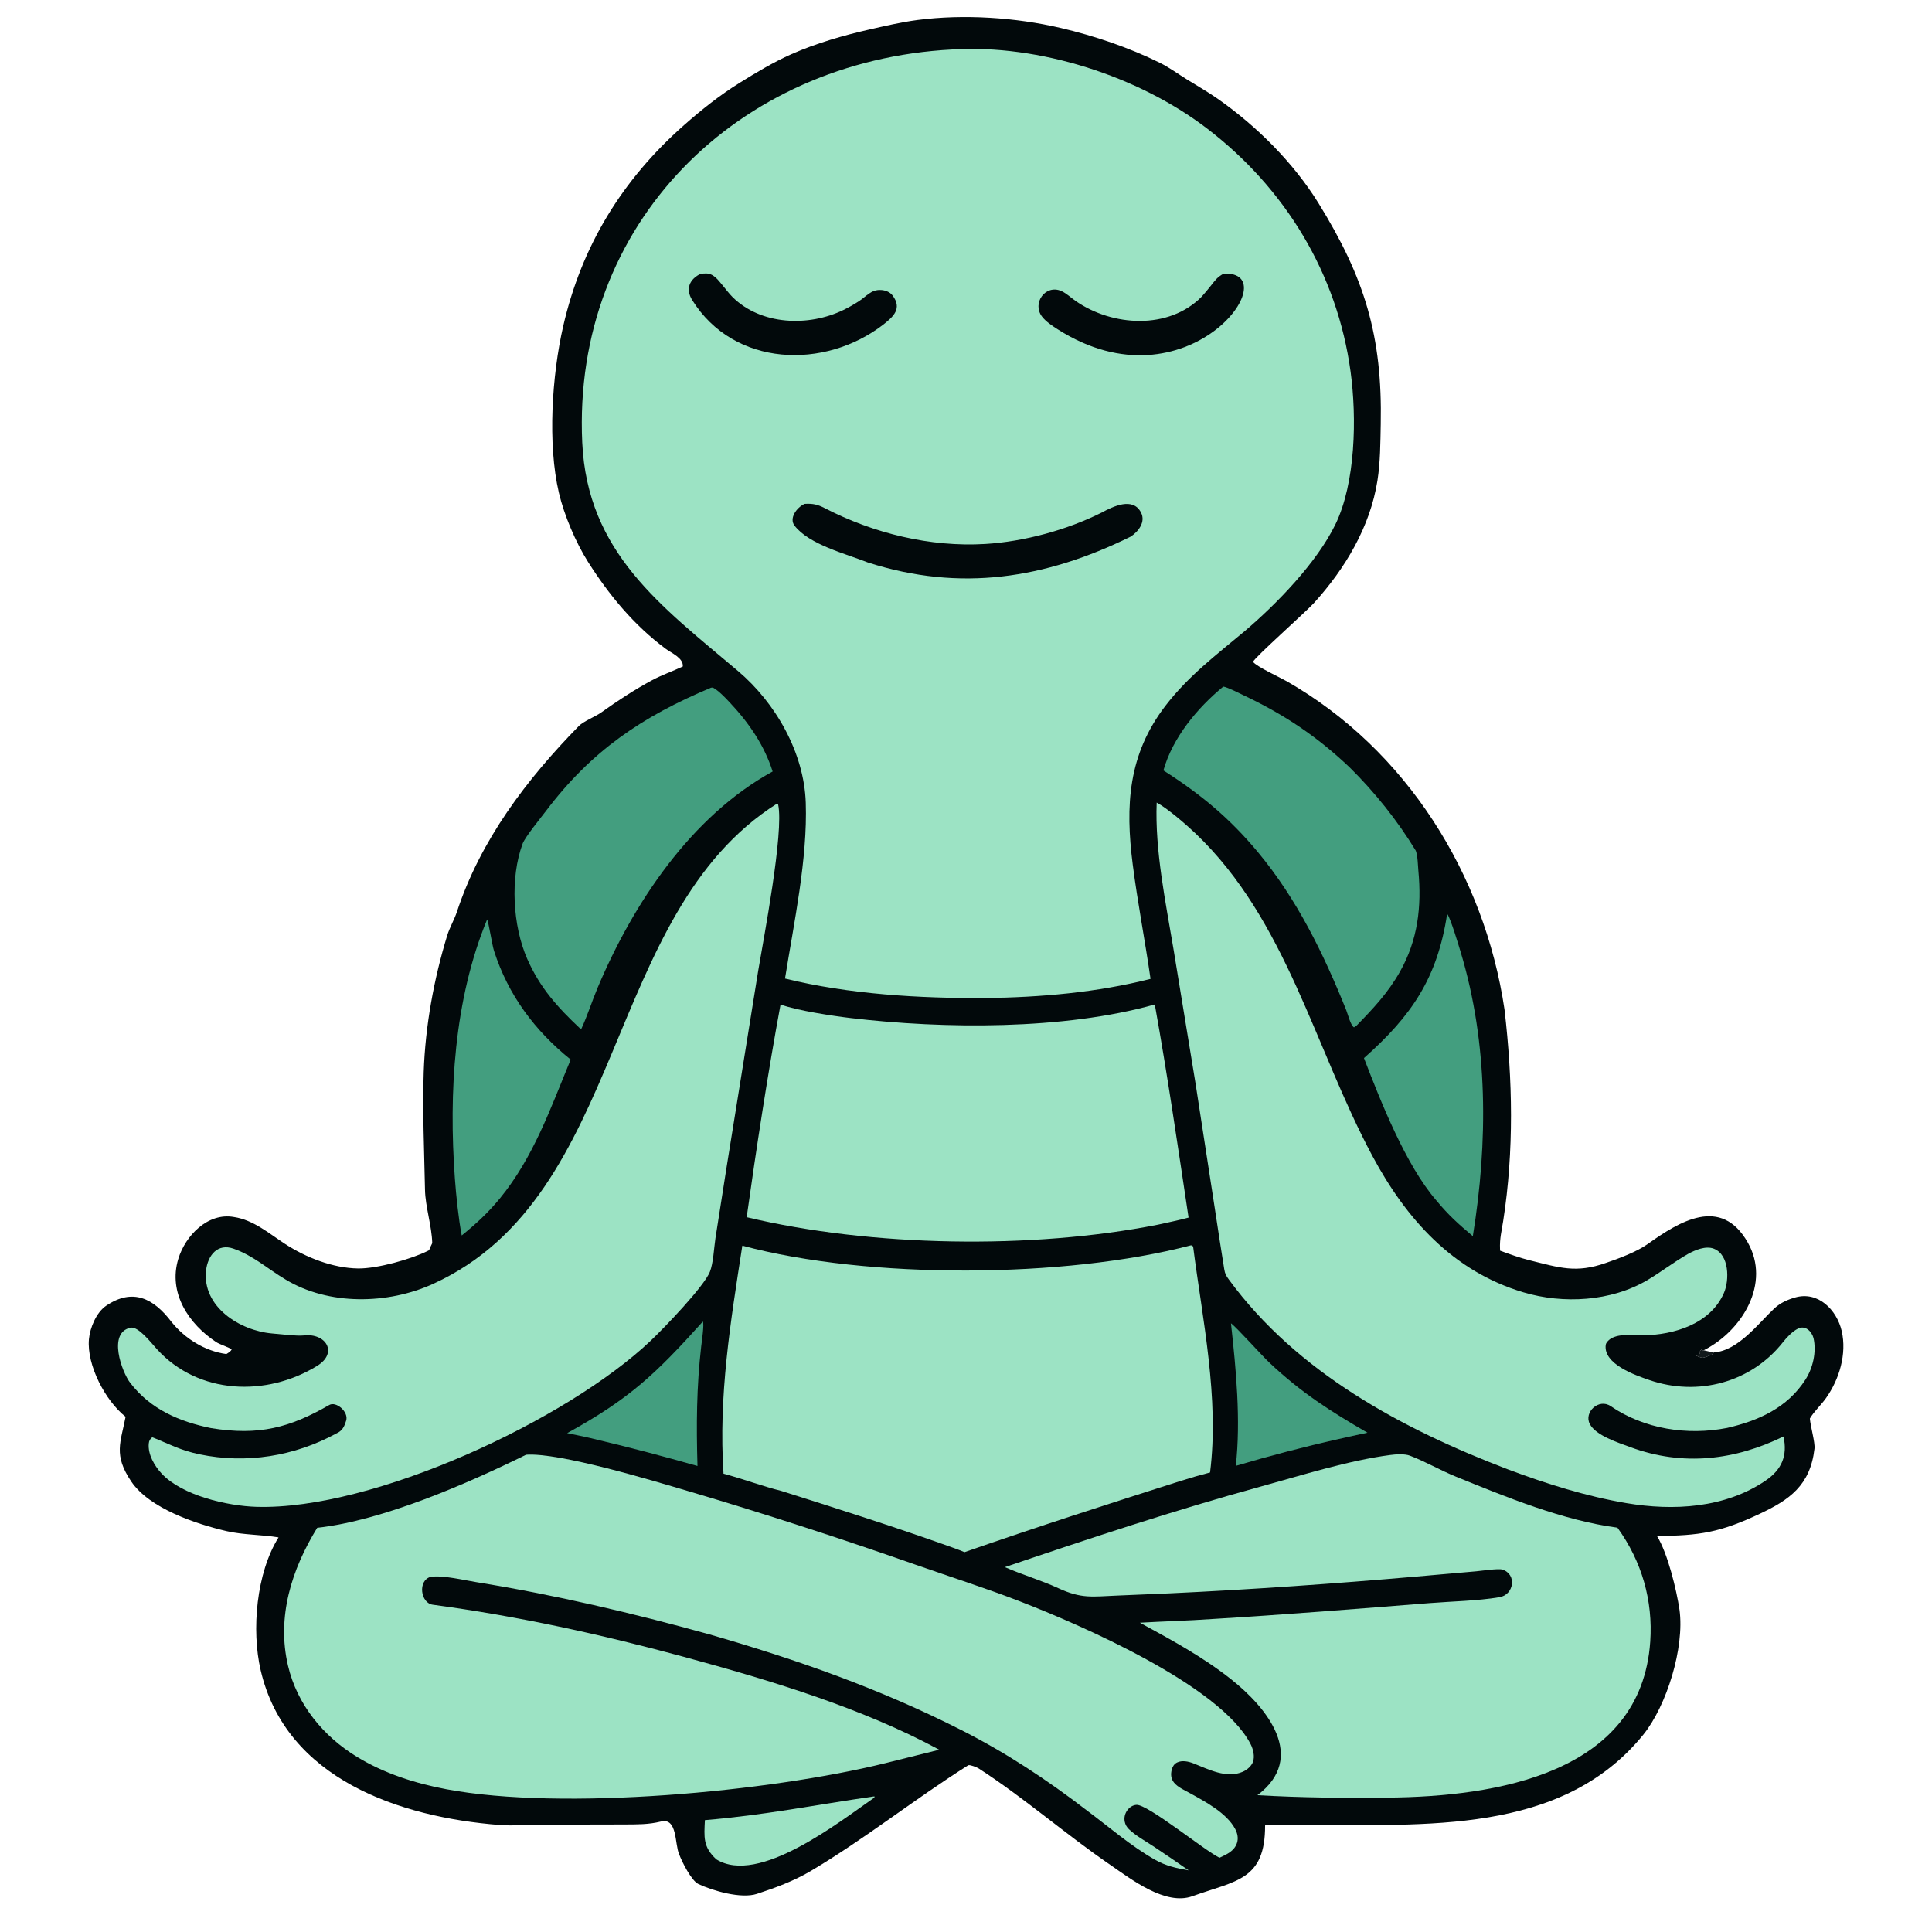
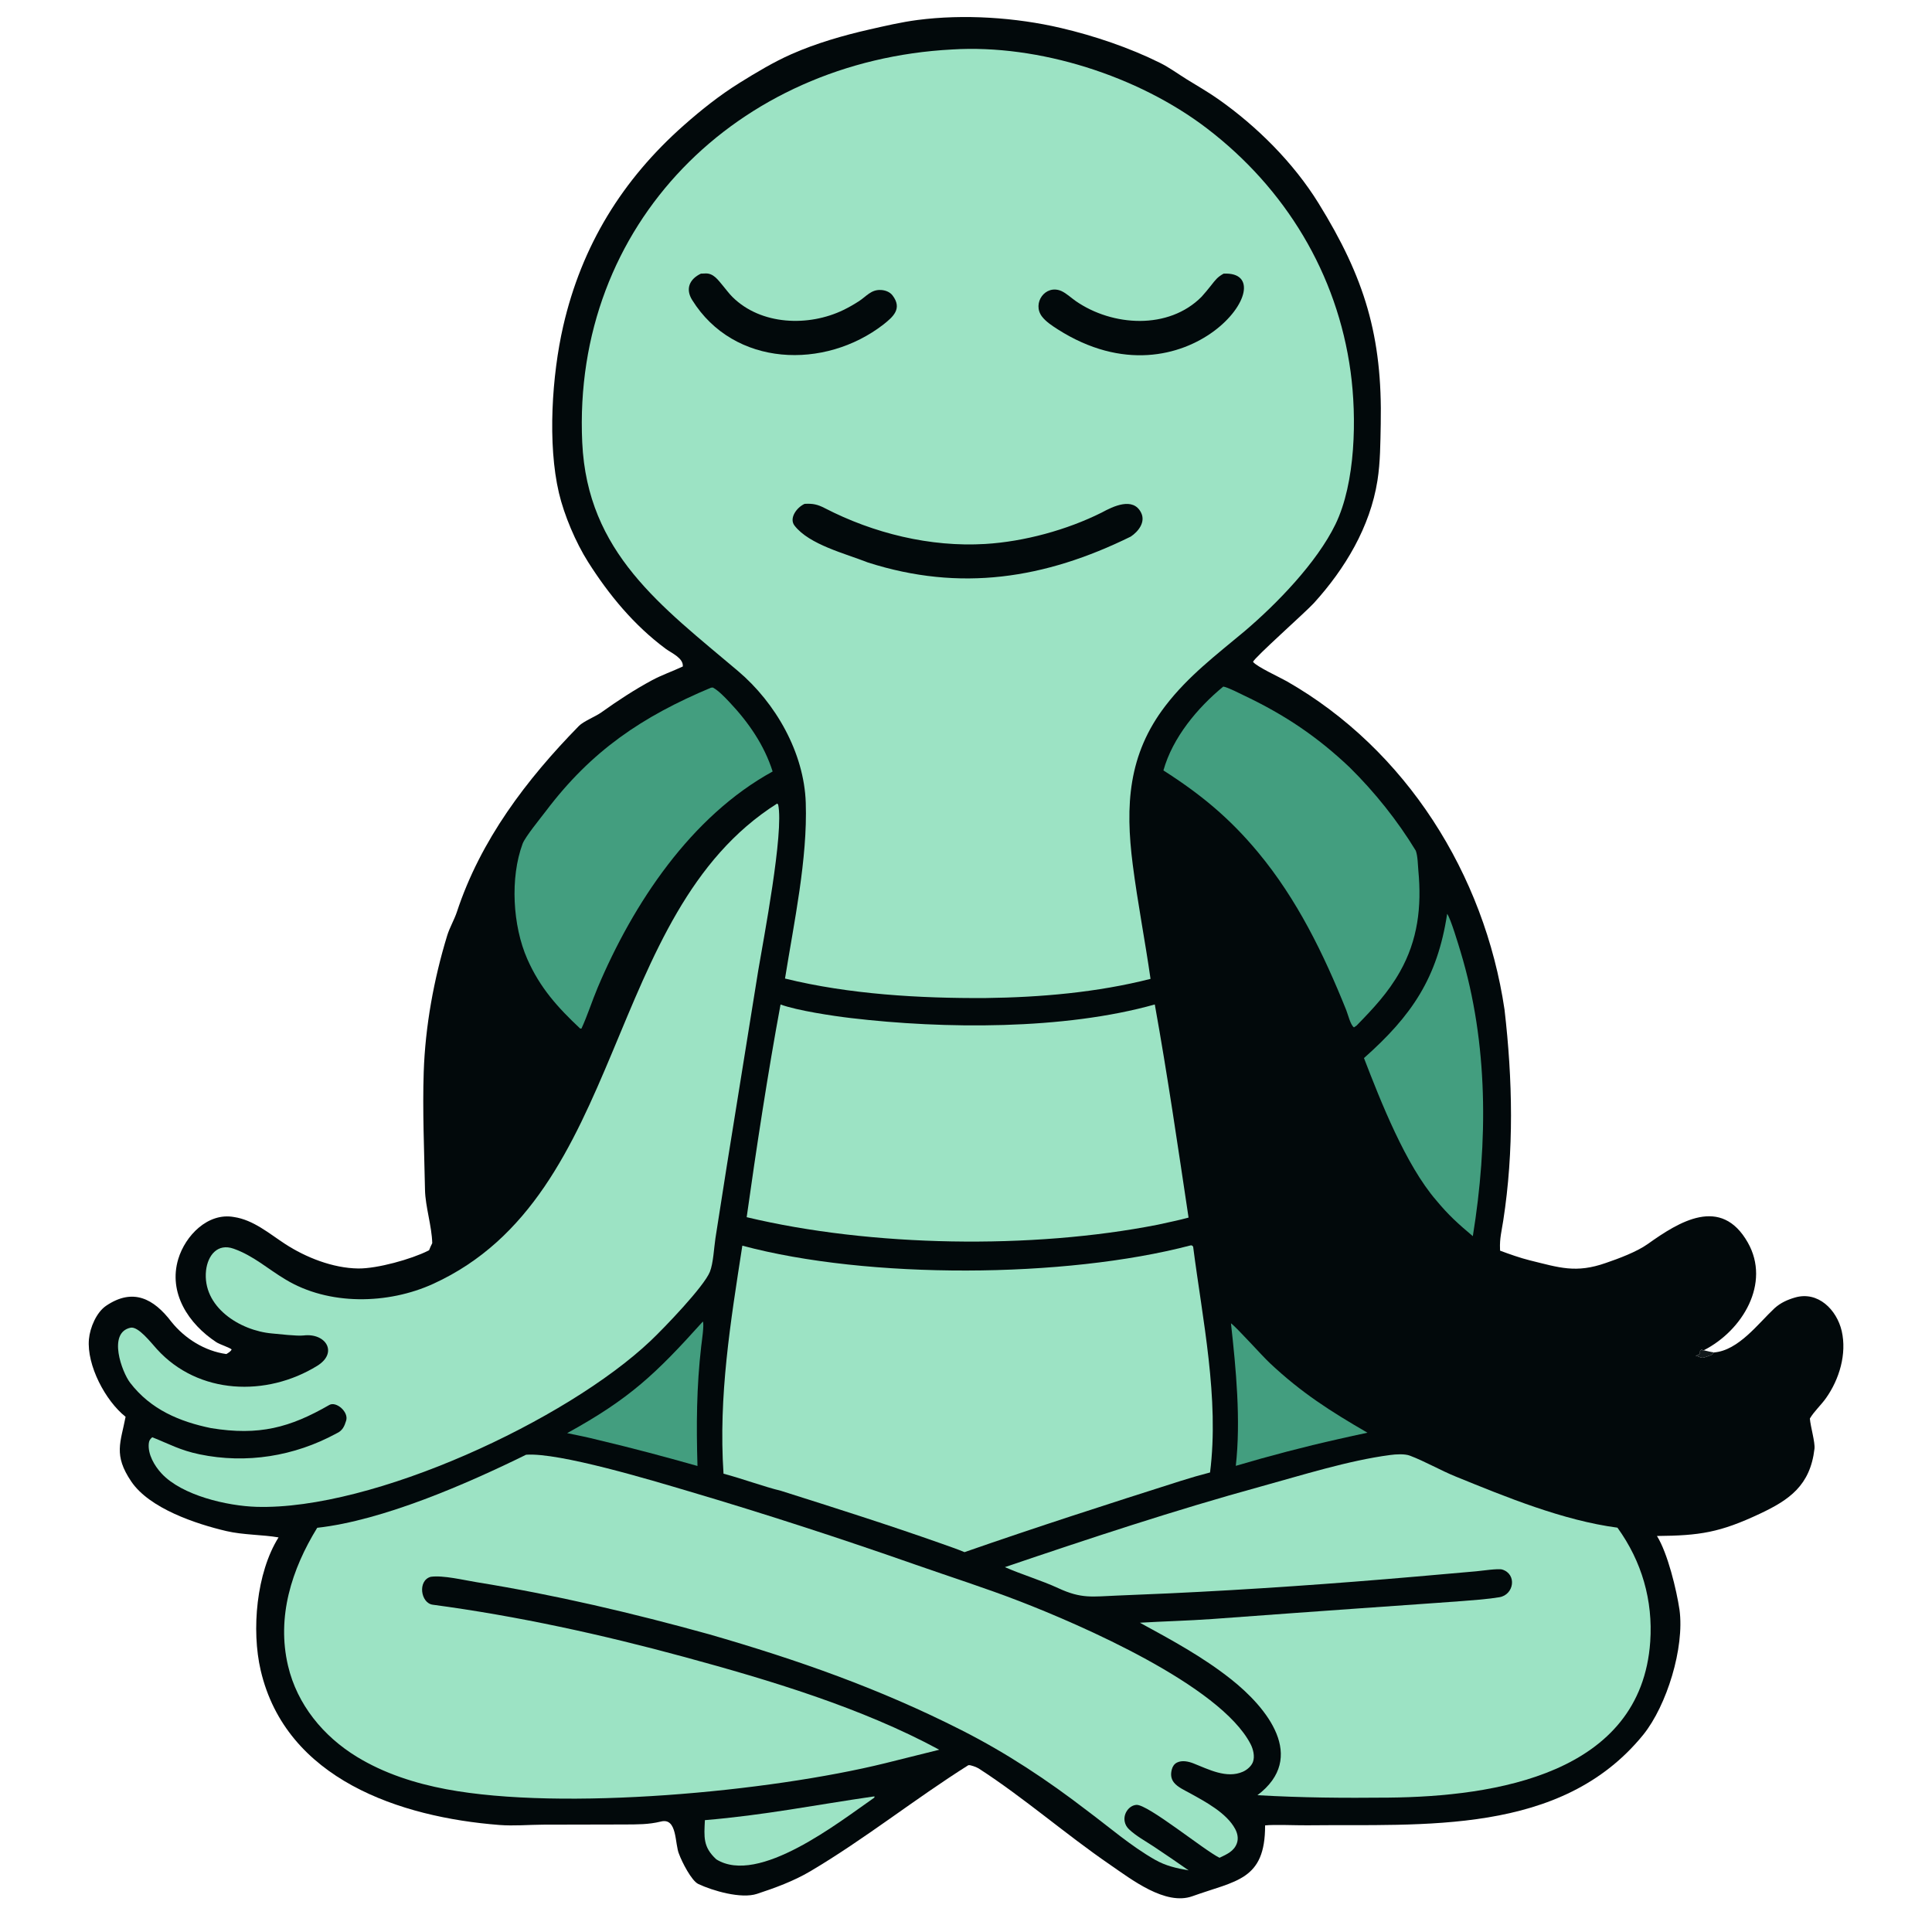
<svg xmlns="http://www.w3.org/2000/svg" width="277" height="277" viewBox="0 0 277 277" fill="none">
  <path d="M61.973 178.237C61.91 175.766 60.982 173.017 60.934 170.58C60.825 165.05 60.565 159.214 60.75 153.705C60.97 147.136 62.202 140.376 64.122 134.112C64.456 133.024 65.129 131.867 65.497 130.775C68.887 120.453 75.483 111.759 82.999 104.085C83.656 103.414 85.401 102.724 86.209 102.145C88.548 100.469 90.957 98.891 93.49 97.525C94.916 96.762 96.416 96.251 97.897 95.557C98.001 94.341 96.284 93.644 95.436 93.014C90.913 89.659 87.311 85.302 84.313 80.567C82.549 77.78 80.886 73.869 80.134 70.665C78.485 63.637 79.134 53.802 80.745 46.778C83.397 35.219 89.22 25.753 98.086 17.928C100.588 15.719 103.193 13.65 106.03 11.883C108.394 10.411 110.931 8.886 113.481 7.761C116.999 6.209 120.875 5.084 124.617 4.234C126.897 3.717 129.22 3.17 131.54 2.867C138.173 2.003 145.612 2.492 152.1 4.01C156.88 5.129 161.928 6.831 166.337 9.024C167.673 9.689 168.904 10.601 170.173 11.386C171.666 12.309 173.211 13.193 174.647 14.201C180.211 18.105 185.461 23.346 189.039 29.129C195.661 39.83 198.217 48.203 197.963 60.815C197.908 63.496 197.91 66.253 197.491 68.907C196.443 75.552 192.844 81.544 188.386 86.459C187.229 87.735 179.79 94.33 179.657 94.894C180.16 95.582 183.523 97.123 184.496 97.68C201.622 107.473 212.835 125.37 215.709 144.737C216.879 154.805 217.082 164.981 215.525 175.021C215.302 176.462 214.997 177.594 215.066 179.086L215.077 179.315C216.347 179.787 217.992 180.371 219.307 180.694C223.579 181.744 225.931 182.592 230.254 181.07C232.061 180.456 234.67 179.483 236.251 178.357C240.755 175.146 246.758 171.404 250.59 178.148C253.902 183.977 249.839 190.77 244.276 193.596L244.187 193.699L244.01 193.471L243.759 193.647C243.72 193.963 243.714 193.826 243.744 194.061C243.363 194.331 243.52 194.3 243.107 194.355C244.362 194.799 243.839 194.771 245.295 194.298C245.452 194.247 245.64 194.03 245.756 193.905C249.251 193.626 252.078 189.76 254.425 187.567C255.296 186.784 256.261 186.352 257.358 186.032C260.651 185.069 263.343 187.778 264.055 190.833C264.804 194.115 263.72 197.738 261.814 200.438C261.092 201.462 260.109 202.332 259.489 203.382C259.589 204.588 260.258 206.791 260.15 207.717C259.538 212.984 256.534 215.046 252.341 217.022C246.568 219.743 243.68 220.165 237.568 220.222C239.108 222.693 240.374 227.952 240.799 230.807C241.538 236.243 238.968 244.551 235.595 248.726C223.824 263.206 204.079 261.512 187.398 261.702C185.932 261.719 182.635 261.571 181.382 261.718C181.41 269.602 177.196 269.626 170.961 271.869C167.092 273.262 162.211 269.451 159.163 267.361C152.758 262.97 146.846 257.772 140.321 253.554C140.093 253.407 139.119 253.001 138.83 253.089C131.152 257.929 124.011 263.656 116.193 268.285C113.761 269.723 111.077 270.695 108.528 271.533C106.26 272.28 102.18 271.09 100.119 270.116C99.141 269.655 97.765 266.936 97.376 265.862C96.716 264.425 97.162 260.527 94.724 261.171C92.953 261.602 91.388 261.57 89.63 261.584L77.865 261.61C75.771 261.622 73.68 261.817 71.578 261.654C57.382 260.545 41.01 255.108 37.373 239.473C36.033 233.712 36.753 225.501 39.937 220.424C37.636 220.027 34.841 220.076 32.47 219.52C28.062 218.488 21.433 216.268 18.823 212.414C16.23 208.588 17.299 206.821 18.006 203.132C15.116 200.853 12.414 195.734 12.751 192.01C12.903 190.342 13.827 188.154 15.222 187.21C19.057 184.617 22.042 186.178 24.582 189.524C26.516 191.929 29.366 193.71 32.456 194.137C32.77 193.931 33.056 193.803 33.223 193.456L33.236 193.513C33.07 193.244 31.512 192.772 31.002 192.427C27.041 189.817 24.087 185.372 25.562 180.499C26.572 177.16 29.793 173.823 33.53 174.488C36.334 174.903 38.552 176.836 40.864 178.343C43.848 180.289 47.721 181.819 51.345 181.868C54.08 181.906 58.992 180.526 61.36 179.334L61.52 179.252C61.679 178.838 61.773 178.634 61.973 178.237Z" fill="#02090B" />
  <path d="M136.525 7.092C148.93 6.323 163.2 10.884 173.051 18.415C184.284 27.002 191.73 39.235 193.642 53.298C194.536 59.875 194.366 69.221 191.466 75.181C188.799 80.662 183.065 86.575 178.45 90.495C174.35 93.927 170.392 96.903 167.104 101.18C161.727 108.174 161.326 115.512 162.405 123.951C163.106 129.424 164.174 134.864 164.957 140.346C157.323 142.291 149.168 142.997 141.306 143.093C131.877 143.149 121.731 142.564 112.551 140.299C113.835 132.277 115.797 123.134 115.526 115.098C115.291 107.926 111.228 100.792 105.804 96.203C94.821 86.912 84.213 79.264 83.478 63.446C82.02 32.075 105.744 8.701 136.525 7.092Z" fill="#9CE3C4" />
  <path d="M115.356 72.241C116.533 72.173 117.217 72.32 118.243 72.851C125.232 76.462 133.37 78.466 141.261 77.991C146.816 77.657 152.976 75.986 157.969 73.482C159.585 72.605 162.439 71.21 163.598 73.491C164.296 74.863 163.185 76.231 162.119 76.935C149.823 82.984 137.692 84.888 124.437 80.646C121.239 79.377 116.02 78.095 113.911 75.353C113.117 74.321 114.185 72.781 115.356 72.241Z" fill="#02090B" />
  <path d="M100.494 39.233C100.648 39.223 100.889 39.226 101.038 39.212C102.285 39.099 102.97 40.167 103.678 41.004C104.133 41.542 104.517 42.083 105.015 42.578C109.108 46.64 115.94 46.866 120.929 44.443C121.677 44.08 122.403 43.664 123.102 43.214C124.195 42.524 124.871 41.506 126.281 41.577C126.891 41.599 127.574 41.839 127.964 42.351C129.419 44.258 128.027 45.438 126.677 46.512C118.265 53.039 105.233 52.647 99.236 43.008C98.238 41.406 98.871 40 100.494 39.233Z" fill="#02090B" />
  <path d="M175.431 39.235C184.792 38.745 170.258 59.073 151.652 47.218C150.864 46.713 149.97 46.129 149.405 45.398C147.927 43.487 149.877 40.715 152.181 41.728C152.938 42.082 153.549 42.688 154.24 43.167C159.494 46.805 167.55 47.326 172.285 42.54C172.75 42.023 173.209 41.467 173.64 40.922C174.264 40.133 174.529 39.739 175.431 39.235Z" fill="#02090B" />
  <path d="M75.426 208.572C80.186 208.225 93.531 212.267 98.742 213.808C109.698 217.047 120.54 220.577 131.321 224.355C136.271 226.09 141.278 227.679 146.171 229.572C154.874 232.939 174.915 241.61 179.293 250.04C179.671 250.767 179.938 251.818 179.642 252.618C179.414 253.234 178.779 253.766 178.193 254.023C175.855 255.05 173.269 253.673 171.119 252.829C170.404 252.548 169.479 252.343 168.753 252.704C168.348 252.906 168.118 253.276 168.006 253.701C167.826 254.38 167.876 255.021 168.322 255.58C168.847 256.238 169.88 256.696 170.603 257.096C172.794 258.309 175.865 259.926 177.094 262.231C177.42 262.844 177.577 263.554 177.354 264.229C176.961 265.415 175.886 265.863 174.848 266.358C172.628 265.27 164.538 258.651 162.928 258.774C162.406 258.814 161.948 259.119 161.64 259.533C161.287 260.009 161.14 260.598 161.257 261.182C161.344 261.615 161.55 261.964 161.867 262.269C162.873 263.233 164.265 263.984 165.432 264.758C167.113 265.87 168.77 267.015 170.426 268.165C168.661 267.854 167.153 267.529 165.575 266.628C162.115 264.653 159.058 261.983 155.869 259.604C150.141 255.199 144.317 251.341 137.876 248.073C126.07 242.083 114.358 237.979 101.679 234.318C90.665 231.268 79.624 228.672 68.333 226.846C66.522 226.554 63.53 225.823 61.752 226.075C59.851 226.609 60.3 229.846 62.048 230.076C74.201 231.701 86.305 234.356 98.141 237.573C110.337 240.888 123.515 244.835 134.666 250.867L126.917 252.799C110.385 256.879 80.683 259.677 63.991 256.531C59.511 255.687 55.082 254.272 51.174 251.886C46.349 248.941 42.605 244.394 41.296 238.832C39.644 231.81 41.816 225.007 45.48 219.047C54.904 218.006 66.978 212.727 75.426 208.572Z" fill="#9CE3C4" />
  <path d="M111.422 115.209L111.568 115.353C112.425 119.295 109.454 134.711 108.706 139.182L104.195 167.221L102.578 177.519C102.369 178.896 102.271 181.116 101.779 182.348C100.934 184.465 95.185 190.436 93.284 192.236C81.222 203.663 53.477 216.534 36.774 216.042C32.618 215.919 26.078 214.426 23.145 211.24C22.134 210.143 21.19 208.523 21.329 206.98C21.367 206.554 21.511 206.331 21.832 206.065C24.319 207.056 25.82 207.932 28.615 208.514C35.316 209.908 42.214 208.793 48.219 205.527C49.141 205.118 49.382 204.466 49.627 203.693C50.029 202.425 48.188 200.877 47.219 201.434C41.575 204.684 37.154 205.878 30.265 204.758C25.775 203.835 21.616 202.11 18.654 198.248C17.482 196.718 15.399 191.083 18.708 190.361C19.825 190.117 21.657 192.518 22.512 193.45C28.457 199.985 38.223 200.293 45.467 195.835C48.519 193.958 46.731 191.083 43.524 191.472C42.599 191.584 39.959 191.268 39.003 191.185C34.401 190.785 28.969 187.381 29.543 182.138C29.8 179.982 31.189 178.214 33.494 179.031C36.356 180.045 38.378 181.926 40.939 183.448C47.121 187.196 55.626 187.036 62.134 184.059C89.953 171.329 86.366 131.041 111.422 115.209Z" fill="#9CE3C4" />
-   <path d="M165.839 115.068C167.418 115.921 170.065 118.218 171.399 119.488C184.477 131.939 188.47 150.244 196.764 165.728C201.594 174.743 208.279 182.265 218.417 185.287C224.131 186.991 230.99 186.606 236.179 183.544C238.216 182.341 240.023 180.911 242.064 179.759C243.081 179.208 244.553 178.592 245.701 179.024C247.953 179.872 247.964 183.554 247.173 185.368C245.228 189.826 240.032 191.388 235.543 191.459C234.131 191.481 232.546 191.195 231.247 191.772C230.873 191.908 230.276 192.403 230.221 192.821C229.86 195.582 234.457 197.173 236.478 197.866C243.452 200.259 251.104 198.231 255.683 192.376C256.209 191.704 257.019 190.873 257.779 190.493C258.829 189.962 259.754 190.879 260.015 191.855C260.457 193.852 259.93 196.13 258.856 197.802C256.261 201.843 252.137 203.693 247.619 204.731C241.932 205.844 235.744 204.9 230.936 201.608C229.235 200.443 227.059 202.468 227.934 204.16C228.794 205.823 231.978 206.827 233.724 207.474C241.33 210.289 248.789 209.337 255.71 205.954C256.312 208.721 255.465 210.701 253.137 212.285C247.334 216.235 239.927 216.651 233.192 215.511C227.386 214.528 221.726 212.74 216.221 210.68C201.082 204.906 185.967 196.806 176.197 183.467C175.801 182.925 175.638 182.652 175.527 181.98C175.053 179.111 174.627 176.215 174.186 173.342L171.401 155.281L168.262 136.148C167.129 129.36 165.569 121.937 165.839 115.068Z" fill="#9CE3C4" />
-   <path d="M199.313 208.611C200.122 208.5 201.39 208.419 202.139 208.702C204.329 209.531 206.525 210.81 208.688 211.69C215.959 214.65 224.102 217.997 231.902 219.029C235.408 223.881 237.003 229.483 236.603 235.357C235.306 254.379 214.292 257.584 199.1 257.732C192.579 257.796 186.722 257.755 180.284 257.386C187.469 251.961 181.646 244.831 176.499 240.759C172.418 237.53 167.981 235.141 163.431 232.656C166.861 232.456 170.353 232.369 173.766 232.128C184.177 231.505 194.562 230.668 204.961 229.844C208.17 229.59 211.794 229.53 214.973 229.001C217.084 228.649 217.519 225.693 215.382 225.032C214.817 224.857 212.396 225.217 211.634 225.286L203.054 226.04C191.368 227.057 179.332 227.903 167.617 228.449L160.191 228.764C156.593 228.908 155.084 229.258 151.718 227.698C149.338 226.595 146.531 225.767 144.078 224.686C156.236 220.56 168.43 216.52 180.811 213.117C186.679 211.504 193.319 209.399 199.313 208.611Z" fill="#9CE3C4" />
+   <path d="M199.313 208.611C200.122 208.5 201.39 208.419 202.139 208.702C204.329 209.531 206.525 210.81 208.688 211.69C215.959 214.65 224.102 217.997 231.902 219.029C235.408 223.881 237.003 229.483 236.603 235.357C235.306 254.379 214.292 257.584 199.1 257.732C192.579 257.796 186.722 257.755 180.284 257.386C187.469 251.961 181.646 244.831 176.499 240.759C172.418 237.53 167.981 235.141 163.431 232.656C166.861 232.456 170.353 232.369 173.766 232.128C208.17 229.59 211.794 229.53 214.973 229.001C217.084 228.649 217.519 225.693 215.382 225.032C214.817 224.857 212.396 225.217 211.634 225.286L203.054 226.04C191.368 227.057 179.332 227.903 167.617 228.449L160.191 228.764C156.593 228.908 155.084 229.258 151.718 227.698C149.338 226.595 146.531 225.767 144.078 224.686C156.236 220.56 168.43 216.52 180.811 213.117C186.679 211.504 193.319 209.399 199.313 208.611Z" fill="#9CE3C4" />
  <path d="M170.717 178.555C170.967 178.57 170.844 178.527 171.065 178.733C172.406 189.188 174.836 200.487 173.491 211.115C172.103 211.471 170.655 211.891 169.288 212.325C158.935 215.612 148.541 218.967 138.287 222.538C137.237 222.102 136.143 221.727 135.072 221.347C127.435 218.645 119.728 216.202 112.006 213.756C109.527 213.154 106.409 211.996 103.734 211.29C102.991 200.148 104.74 189.539 106.432 178.596C124.445 183.432 152.706 183.284 170.717 178.555Z" fill="#9CE3C4" />
  <path d="M111.911 144.019C114.309 144.898 119.428 145.662 121.984 145.964C135.381 147.549 152.553 147.675 165.568 144.015C167.415 154.277 168.857 164.259 170.41 174.57C169.158 174.927 167.289 175.298 165.983 175.594C147.94 179.148 124.928 178.784 107.055 174.514C108.417 164.786 110.12 153.661 111.911 144.019Z" fill="#9CE3C4" />
  <path d="M101.94 98.597L102.204 98.573C103.023 99.016 103.921 99.966 104.565 100.647C107.296 103.535 109.565 106.798 110.777 110.613C99.039 117.05 90.772 129.57 85.697 141.587C84.885 143.511 84.245 145.563 83.366 147.471L83.173 147.462C79.977 144.456 77.427 141.655 75.594 137.488C73.504 132.735 73.111 125.874 74.929 120.967C75.288 119.996 77.578 117.199 78.293 116.253C84.82 107.624 92.055 102.744 101.94 98.597Z" fill="#439E7F" />
  <path d="M175.388 98.437C176.037 98.532 177.862 99.481 178.505 99.784C184.215 102.509 188.855 105.609 193.514 110.031C197.098 113.566 200.384 117.676 202.989 121.969C203.28 122.769 203.284 124.05 203.358 124.834C203.842 129.992 203.294 134.771 200.7 139.35C199.005 142.343 196.905 144.577 194.498 147.045L194.125 147.3C193.628 146.984 193.255 145.418 193.021 144.834C189.77 136.745 185.972 128.94 180.371 122.199C176.287 117.284 172.141 113.867 166.805 110.461C168.119 105.762 171.68 101.482 175.388 98.437Z" fill="#439E7F" />
  <path d="M207.487 131.018C207.99 131.698 209.124 135.514 209.415 136.475C213.393 149.622 213.349 163.79 211.166 177.235C209.074 175.478 207.656 174.2 205.914 172.09C201.551 167.036 197.984 157.994 195.559 151.701C202.432 145.606 206.086 140.21 207.487 131.018Z" fill="#439E7F" />
-   <path d="M69.841 131.83C70.054 132.189 70.549 135.454 70.83 136.329C72.867 142.672 76.66 147.753 81.82 151.918C78.922 158.925 76.495 165.936 71.655 171.842C69.946 173.913 68.267 175.457 66.2 177.136C65.744 174.792 65.392 171.366 65.22 168.995C64.326 156.688 65.09 143.344 69.841 131.83Z" fill="#439E7F" />
  <path d="M100.766 189.482C101.003 189.765 100.597 192.487 100.535 193.033C99.862 198.879 99.83 204.335 100.001 210.184C95.127 208.805 90.681 207.623 85.755 206.452C84.246 206.073 82.84 205.782 81.316 205.475C90.319 200.524 94.016 196.98 100.766 189.482Z" fill="#439E7F" />
  <path d="M176.488 189.726C177.347 190.349 180.865 194.309 182.083 195.452C186.589 199.684 190.749 202.339 196.061 205.415C194.658 205.703 193.261 206.023 191.863 206.338C187.043 207.414 181.899 208.768 177.182 210.165C177.918 203.611 177.215 196.289 176.488 189.726Z" fill="#439E7F" />
  <path d="M125.19 257.577L125.401 257.571L125.35 257.738C120.233 261.292 108.752 270.353 102.701 266.584C100.768 264.805 100.951 263.379 101.064 260.963C109.661 260.241 116.836 258.789 125.19 257.577Z" fill="#9CE3C4" />
  <path d="M245.759 193.905C245.642 194.03 245.455 194.247 245.297 194.298C243.841 194.771 244.365 194.799 243.109 194.355C243.523 194.3 243.366 194.331 243.747 194.06C243.717 193.826 243.722 193.963 243.761 193.646L244.013 193.471L244.19 193.698L244.279 193.596C244.767 193.708 245.265 193.841 245.759 193.905Z" fill="#02090B" fill-opacity="0.933" />
</svg>